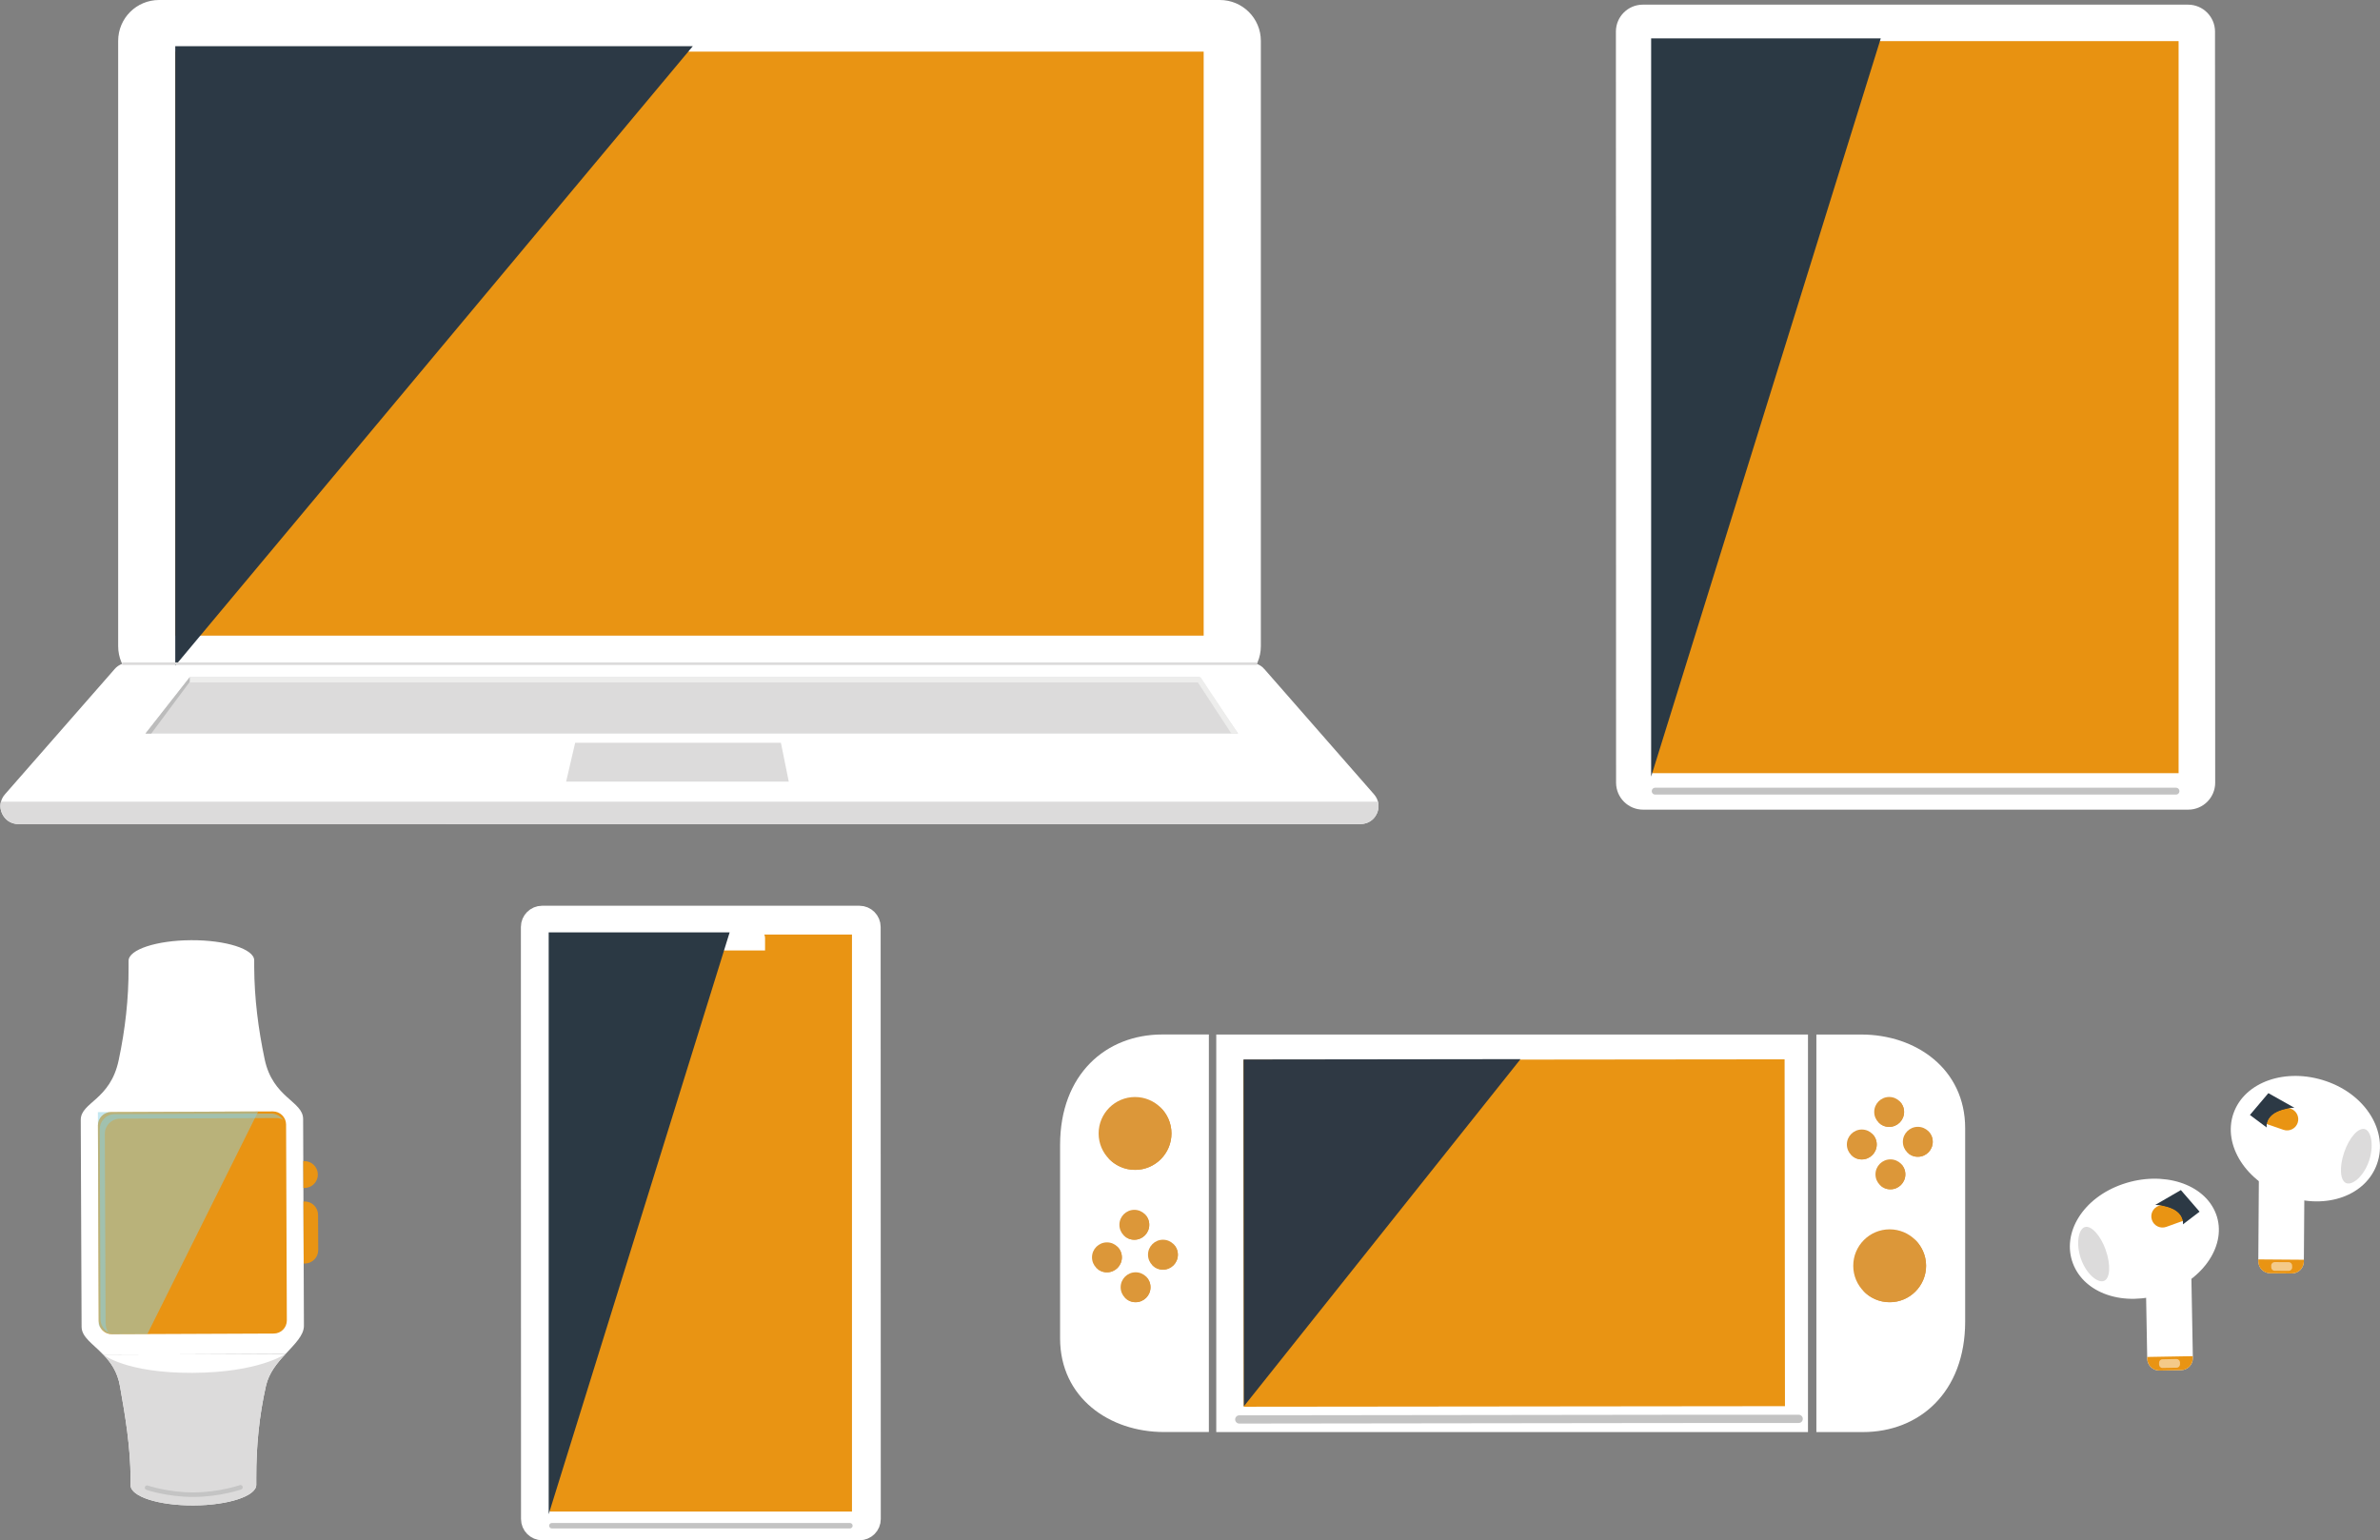
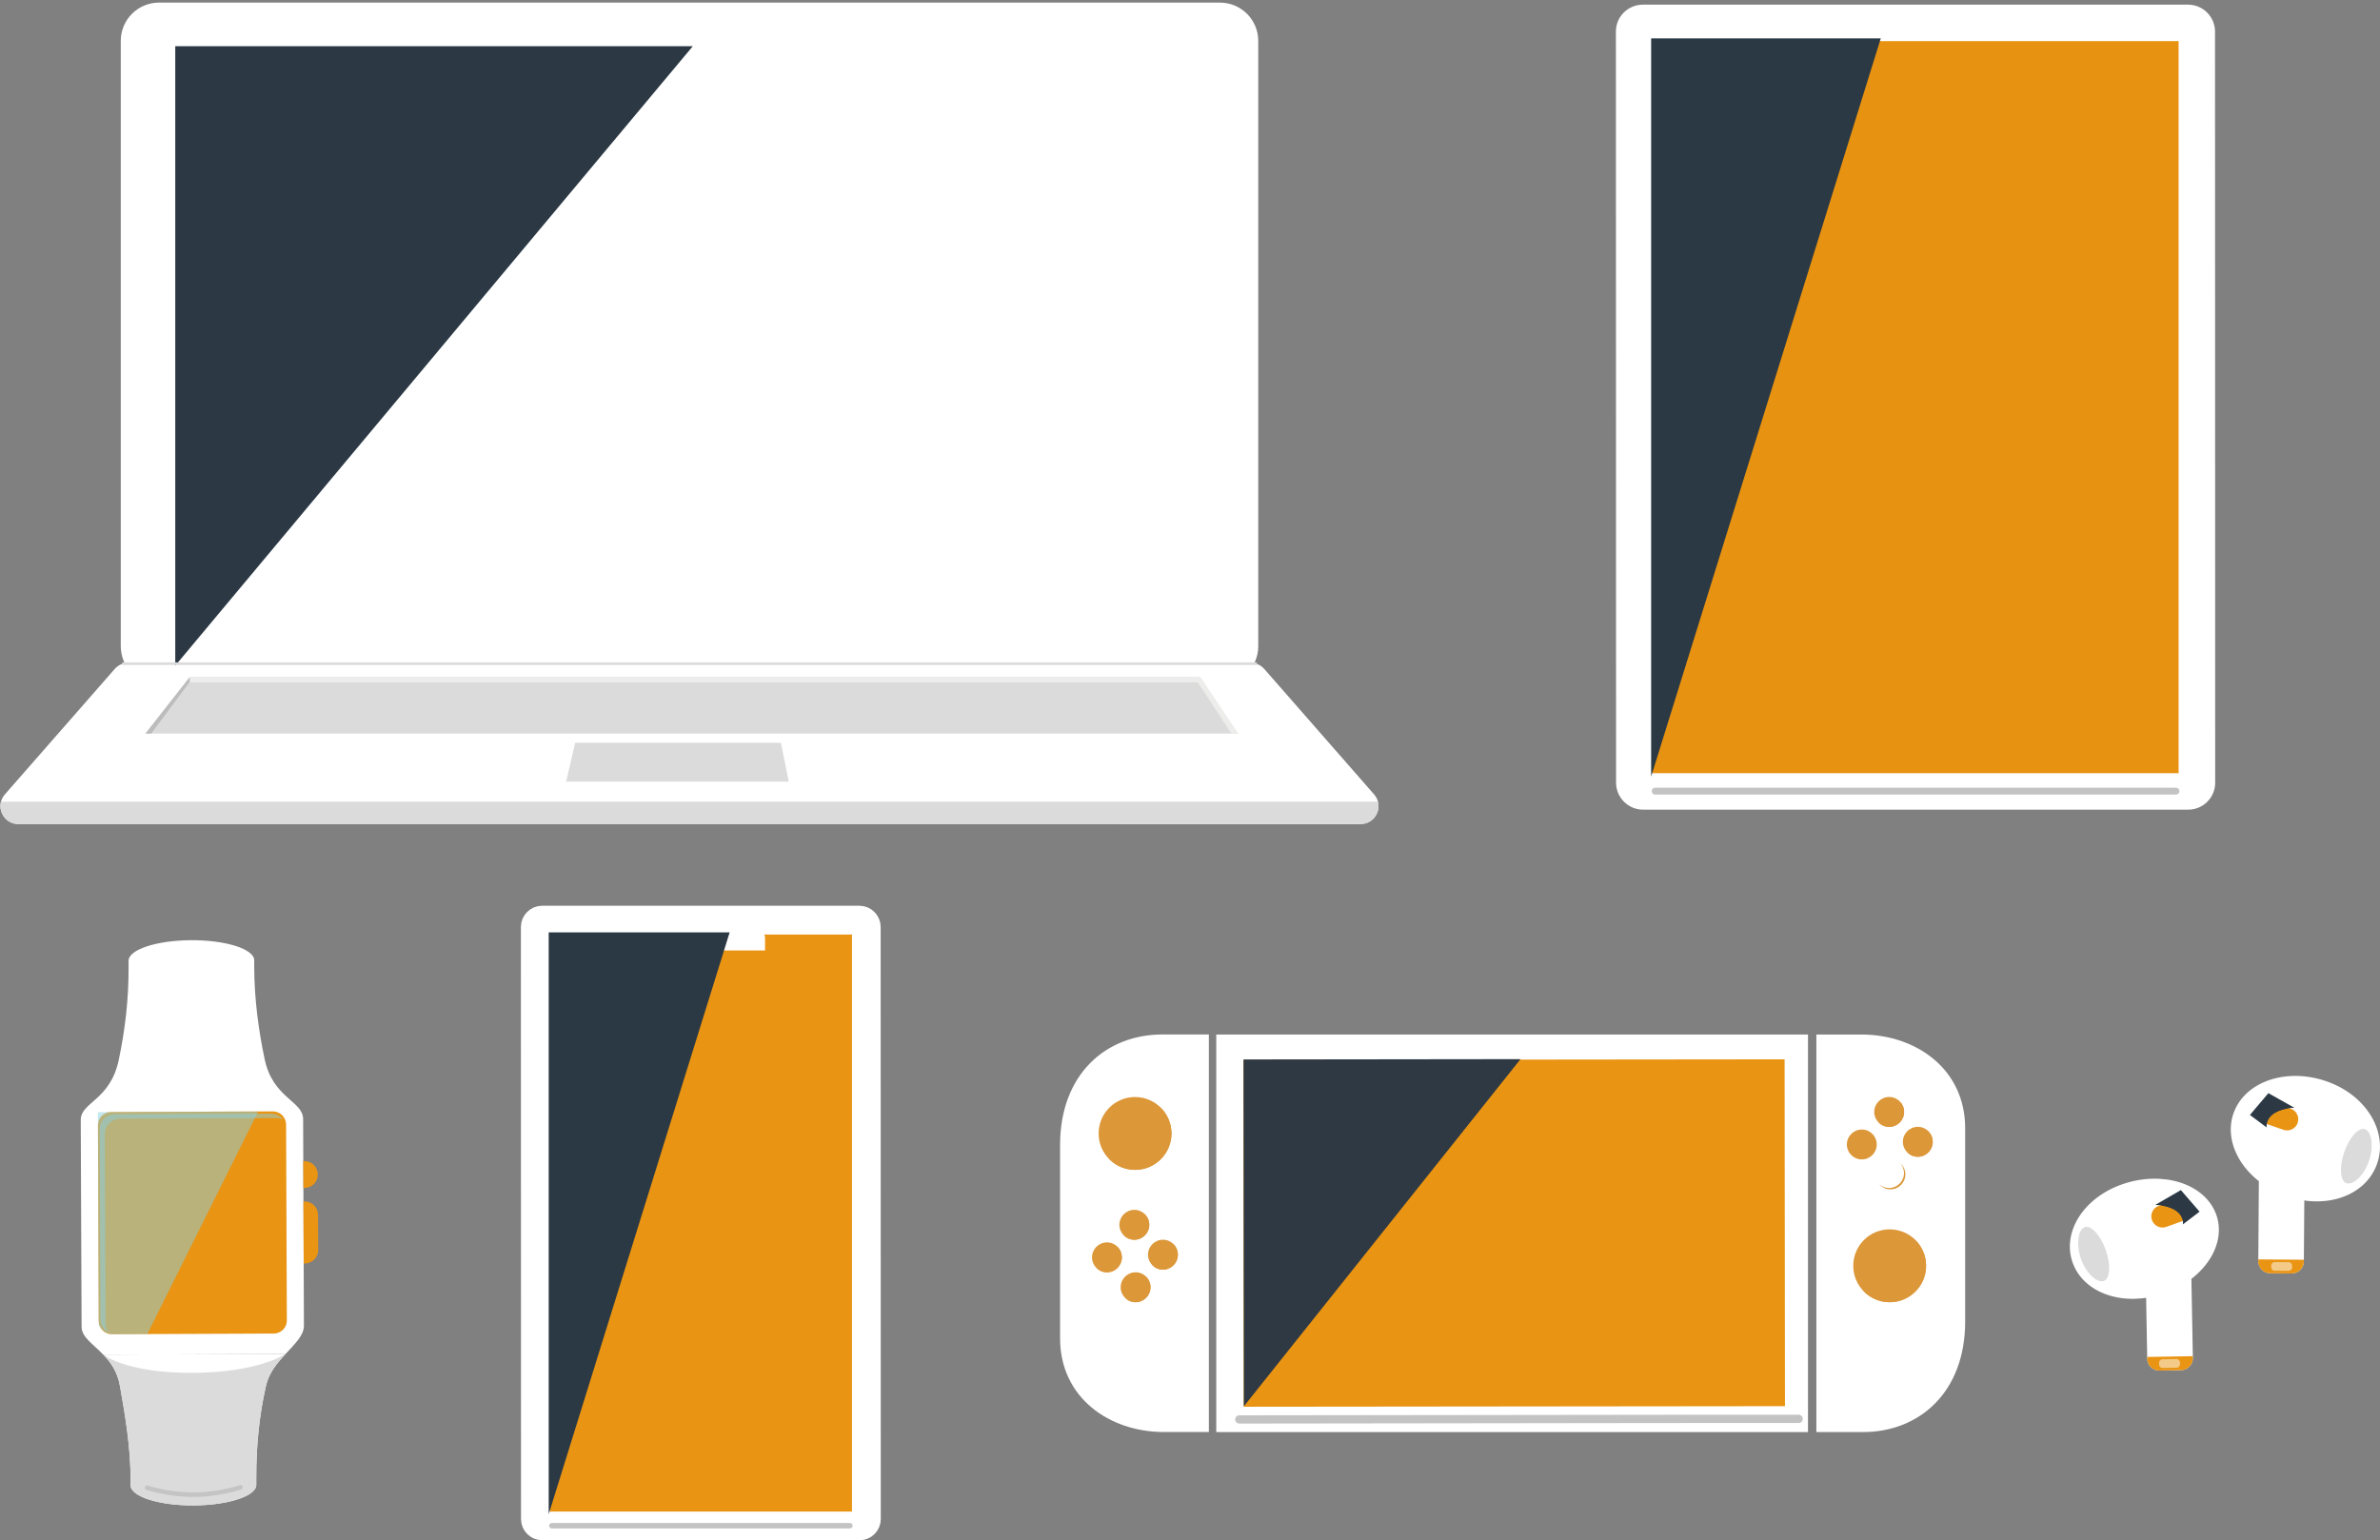
<svg xmlns="http://www.w3.org/2000/svg" viewBox="0 0 567.36 367.27">
  <rect x="0" y="0" width="567.36" height="367.27" fill="#808080" stroke="none" />
  <defs>
    <style>
      .cls-1, .cls-2, .cls-3, .cls-4, .cls-5, .cls-6, .cls-7, .cls-8, .cls-9, .cls-10 {
        fill: none;
      }

      .cls-2 {
        stroke-width: 1.97px;
      }

      .cls-2, .cls-3, .cls-4, .cls-5, .cls-6, .cls-7 {
        stroke-linecap: round;
        stroke-linejoin: round;
      }

      .cls-2, .cls-4, .cls-5 {
        stroke: #c3c3c3;
      }

      .cls-3 {
        stroke: #c4c4c4;
        stroke-width: 1.08px;
      }

      .cls-4 {
        stroke-width: 1.29px;
      }

      .cls-11 {
        fill: #2b3944;
      }

      .cls-12 {
        fill: #dc9739;
      }

      .cls-5 {
        stroke-width: 1.63px;
      }

      .cls-13 {
        isolation: isolate;
      }

      .cls-14 {
        clip-path: url(#clippath-17);
      }

      .cls-15 {
        clip-path: url(#clippath-19);
      }

      .cls-16 {
        clip-path: url(#clippath-11);
      }

      .cls-17 {
        clip-path: url(#clippath-16);
      }

      .cls-18 {
        clip-path: url(#clippath-18);
      }

      .cls-19 {
        clip-path: url(#clippath-10);
      }

      .cls-20 {
        clip-path: url(#clippath-15);
      }

      .cls-21 {
        clip-path: url(#clippath-13);
      }

      .cls-22 {
        clip-path: url(#clippath-14);
      }

      .cls-23 {
        clip-path: url(#clippath-12);
      }

      .cls-24 {
        clip-path: url(#clippath-31);
      }

      .cls-25 {
        clip-path: url(#clippath-32);
      }

      .cls-26 {
        clip-path: url(#clippath-33);
      }

      .cls-27 {
        clip-path: url(#clippath-34);
      }

      .cls-28 {
        clip-path: url(#clippath-35);
      }

      .cls-29 {
        clip-path: url(#clippath-39);
      }

      .cls-30 {
        clip-path: url(#clippath-30);
      }

      .cls-31 {
        clip-path: url(#clippath-36);
      }

      .cls-32 {
        clip-path: url(#clippath-37);
      }

      .cls-33 {
        clip-path: url(#clippath-38);
      }

      .cls-34 {
        clip-path: url(#clippath-27);
      }

      .cls-35 {
        clip-path: url(#clippath-29);
      }

      .cls-36 {
        clip-path: url(#clippath-26);
      }

      .cls-37 {
        clip-path: url(#clippath-28);
      }

      .cls-38 {
        clip-path: url(#clippath-20);
      }

      .cls-39 {
        clip-path: url(#clippath-21);
      }

      .cls-40 {
        clip-path: url(#clippath-22);
      }

      .cls-41 {
        clip-path: url(#clippath-23);
      }

      .cls-42 {
        clip-path: url(#clippath-24);
      }

      .cls-43 {
        clip-path: url(#clippath-25);
      }

      .cls-44 {
        clip-path: url(#clippath-41);
      }

      .cls-45 {
        clip-path: url(#clippath-40);
      }

      .cls-46 {
        mix-blend-mode: multiply;
      }

      .cls-47 {
        clip-path: url(#clippath-1);
      }

      .cls-48 {
        clip-path: url(#clippath-3);
      }

      .cls-49 {
        clip-path: url(#clippath-4);
      }

      .cls-50 {
        clip-path: url(#clippath-2);
      }

      .cls-51 {
        clip-path: url(#clippath-7);
      }

      .cls-52 {
        clip-path: url(#clippath-6);
      }

      .cls-53 {
        clip-path: url(#clippath-9);
      }

      .cls-54 {
        clip-path: url(#clippath-8);
      }

      .cls-55 {
        clip-path: url(#clippath-5);
      }

      .cls-56 {
        fill: #2f3944;
      }

      .cls-57 {
        fill: #fff;
      }

      .cls-58 {
        fill: #2c3945;
      }

      .cls-59 {
        fill: #bcbcbc;
      }

      .cls-6 {
        stroke-width: 5.26px;
      }

      .cls-6, .cls-7, .cls-8, .cls-9 {
        stroke: #fff;
      }

      .cls-7 {
        stroke-width: 4.15px;
      }

      .cls-8 {
        stroke-width: 1.24px;
      }

      .cls-8, .cls-9, .cls-10 {
        stroke-miterlimit: 10;
      }

      .cls-9 {
        stroke-width: 1.35px;
      }

      .cls-60 {
        fill: #e99413;
      }

      .cls-61, .cls-62 {
        mix-blend-mode: screen;
      }

      .cls-63 {
        fill: #e99413;
      }

      .cls-64 {
        fill: #8ad0e2;
      }

      .cls-65 {
        fill: #ededec;
      }

      .cls-66 {
        fill: #e89211;
      }

      .cls-10 {
        stroke: #dcdbdb;
        stroke-width: .62px;
      }

      .cls-67 {
        fill: #dcdbdb;
      }

      .cls-68 {
        clip-path: url(#clippath);
      }

      .cls-62 {
        opacity: .5;
      }
    </style>
    <clipPath id="clippath">
      <rect class="cls-1" x="130.8" y="222.31" width="43.14" height="138.73" />
    </clipPath>
    <clipPath id="clippath-1">
      <rect class="cls-1" x="130.8" y="222.31" width="43.14" height="138.73" />
    </clipPath>
    <clipPath id="clippath-2">
      <rect class="cls-1" x="512.72" y="283.76" width="11.64" height="9.45" />
    </clipPath>
    <clipPath id="clippath-3">
      <rect class="cls-1" x="512.72" y="283.76" width="11.63" height="9.45" />
    </clipPath>
    <clipPath id="clippath-4">
      <path class="cls-1" d="M519.89,283.76l-6.15,3.55c.18-.06,6.92.15,6.65,4.63l3.96-3.02h0s-4.47-5.16-4.47-5.16Z" />
    </clipPath>
    <clipPath id="clippath-5">
      <rect class="cls-1" x="514.69" y="324.03" width="5" height="2.14" />
    </clipPath>
    <clipPath id="clippath-6">
      <rect class="cls-1" x="514.69" y="324.03" width="4.99" height="2.14" />
    </clipPath>
    <clipPath id="clippath-7">
      <rect class="cls-1" x="536.35" y="260.66" width="11.65" height="9.39" />
    </clipPath>
    <clipPath id="clippath-8">
      <rect class="cls-1" x="536.35" y="260.66" width="11.65" height="9.39" />
    </clipPath>
    <clipPath id="clippath-9">
      <path class="cls-1" d="M540.75,260.67l-4.41,5.19,4,2.98c-.33-4.46,6.42-4.75,6.59-4.69l-6.18-3.48Z" />
    </clipPath>
    <clipPath id="clippath-10">
      <rect class="cls-1" x="541.43" y="300.92" width="4.99" height="2.09" />
    </clipPath>
    <clipPath id="clippath-11">
      <rect class="cls-1" x="541.43" y="300.92" width="4.99" height="2.09" />
    </clipPath>
    <clipPath id="clippath-12">
      <rect class="cls-1" x="23.76" y="265.5" width="43.96" height="52.2" />
    </clipPath>
    <clipPath id="clippath-13">
      <polygon class="cls-1" points="23.75 265.68 23.97 317.7 67.71 317.52 67.51 265.51 23.75 265.68" />
    </clipPath>
    <clipPath id="clippath-14">
      <rect class="cls-1" x="23.33" y="265.01" width="38.45" height="53.14" />
    </clipPath>
    <clipPath id="clippath-15">
      <polygon class="cls-1" points="23.32 265.17 23.54 318.14 25.54 318.14 61.76 317.99 61.56 265.02 23.32 265.17" />
    </clipPath>
    <clipPath id="clippath-16">
      <rect class="cls-1" x="41.78" y="11.01" width="123.37" height="147.7" />
    </clipPath>
    <clipPath id="clippath-17">
      <rect class="cls-1" x="41.78" y="11.01" width="123.38" height="147.7" />
    </clipPath>
    <clipPath id="clippath-18">
      <rect class="cls-1" x="393.61" y="9.15" width="54.73" height="176.01" />
    </clipPath>
    <clipPath id="clippath-19">
      <rect class="cls-1" x="393.61" y="9.16" width="54.73" height="176.01" />
    </clipPath>
    <clipPath id="clippath-20">
      <rect class="cls-1" x="296.43" y="252.54" width="66.13" height="82.78" />
    </clipPath>
    <clipPath id="clippath-21">
      <polygon class="cls-1" points="354.22 252.55 296.44 252.62 296.52 335.32 362.56 335.25 362.56 329.34 362.47 252.55 354.22 252.55" />
    </clipPath>
    <clipPath id="clippath-22">
      <rect class="cls-1" x="264.06" y="263.73" width="15.21" height="15.21" />
    </clipPath>
    <clipPath id="clippath-23">
      <polygon class="cls-1" points="271.65 263.75 264.07 263.75 264.08 278.94 279.27 278.92 279.25 263.75 271.65 263.75" />
    </clipPath>
    <clipPath id="clippath-24">
      <rect class="cls-1" x="267.73" y="289.37" width="6.24" height="6.24" />
    </clipPath>
    <clipPath id="clippath-25">
      <polygon class="cls-1" points="270.85 289.38 267.74 289.38 267.74 295.61 273.97 295.6 273.96 289.38 270.85 289.38" />
    </clipPath>
    <clipPath id="clippath-26">
      <rect class="cls-1" x="261.21" y="297.13" width="6.24" height="6.24" />
    </clipPath>
    <clipPath id="clippath-27">
      <polygon class="cls-1" points="264.32 297.14 261.21 297.14 261.21 303.37 267.45 303.36 267.44 297.14 264.32 297.14" />
    </clipPath>
    <clipPath id="clippath-28">
      <rect class="cls-1" x="274.56" y="296.5" width="6.24" height="6.24" />
    </clipPath>
    <clipPath id="clippath-29">
      <polygon class="cls-1" points="277.67 296.5 274.56 296.5 274.56 302.74 280.8 302.73 280.79 296.5 277.67 296.5" />
    </clipPath>
    <clipPath id="clippath-30">
      <rect class="cls-1" x="268.03" y="304.26" width="6.24" height="6.24" />
    </clipPath>
    <clipPath id="clippath-31">
      <polygon class="cls-1" points="271.14 304.26 268.03 304.26 268.04 310.5 274.27 310.49 274.26 304.26 271.14 304.26" />
    </clipPath>
    <clipPath id="clippath-32">
      <rect class="cls-1" x="443.95" y="295.29" width="15.21" height="15.21" />
    </clipPath>
    <clipPath id="clippath-33">
      <polygon class="cls-1" points="451.54 295.3 443.95 295.3 443.97 310.5 459.16 310.48 459.14 295.3 451.54 295.3" />
    </clipPath>
    <clipPath id="clippath-34">
      <rect class="cls-1" x="447.68" y="262.46" width="6.24" height="6.24" />
    </clipPath>
    <clipPath id="clippath-35">
      <polygon class="cls-1" points="450.79 262.46 447.68 262.46 447.68 268.7 453.92 268.69 453.91 262.46 450.79 262.46" />
    </clipPath>
    <clipPath id="clippath-36">
      <rect class="cls-1" x="441.15" y="270.22" width="6.24" height="6.24" />
    </clipPath>
    <clipPath id="clippath-37">
      <polygon class="cls-1" points="444.27 270.22 441.15 270.22 441.16 276.46 447.39 276.45 447.38 270.22 444.27 270.22" />
    </clipPath>
    <clipPath id="clippath-38">
      <rect class="cls-1" x="454.5" y="269.58" width="6.24" height="6.24" />
    </clipPath>
    <clipPath id="clippath-39">
      <polygon class="cls-1" points="457.62 269.59 454.5 269.59 454.51 275.82 460.74 275.81 460.73 269.59 457.62 269.59" />
    </clipPath>
    <clipPath id="clippath-40">
      <rect class="cls-1" x="447.97" y="277.34" width="6.24" height="6.24" />
    </clipPath>
    <clipPath id="clippath-41">
      <polygon class="cls-1" points="451.09 277.35 447.98 277.35 447.98 283.58 454.21 283.57 454.2 277.35 451.09 277.35" />
    </clipPath>
  </defs>
  <g class="cls-13">
    <g id="_レイヤー_2" data-name="レイヤー 2">
      <g id="_デザイン" data-name="デザイン">
        <g>
          <rect class="cls-57" x="148.44" y="6.71" width="33.43" height="8.6" />
          <rect class="cls-8" x="148.44" y="6.71" width="33.43" height="8.6" />
          <circle class="cls-66" cx="456.64" cy="6.4" r="1.36" />
          <g>
            <g>
              <path class="cls-57" d="M126.25,221.02c0-1.64,1.34-2.98,2.98-2.98h75.65c1.64,0,2.98,1.34,2.98,2.98l.03,141.18c0,1.64-1.34,2.98-2.98,2.98h-75.65c-1.64,0-2.98-1.34-2.98-2.98l-.03-141.18Z" />
              <path class="cls-7" d="M126.25,221.02c0-1.64,1.34-2.98,2.98-2.98h75.65c1.64,0,2.98,1.34,2.98,2.98l.03,141.18c0,1.64-1.34,2.98-2.98,2.98h-75.65c-1.64,0-2.98-1.34-2.98-2.98l-.03-141.18Z" />
              <path class="cls-60" d="M129.25,220.43h75.65c.33,0,.59.26.59.59v141.19c0,.33-.26.59-.59.59h-75.65c-.33,0-.59-.26-.59-.59v-141.18c0-.33.26-.59.59-.59Z" />
              <path class="cls-57" d="M203.1,360.41h-72.05s0-137.58,0-137.58h72.05s0,137.58,0,137.58ZM204.9,218.04h-75.65c-1.64,0-2.98,1.34-2.98,2.98v141.18c0,1.64,1.34,2.99,2.98,2.99h75.65c1.64,0,2.98-1.34,2.98-2.98v-141.18c0-1.64-1.34-2.99-2.98-2.99" />
              <path class="cls-57" d="M182.38,226.62v-2.89c0-1.59-1.62-2.89-3.6-2.89h-23.41c-1.98,0-3.6,1.3-3.6,2.89v2.89" />
              <g class="cls-61">
                <g class="cls-68">
                  <g class="cls-47">
                    <polygon class="cls-11" points="173.94 222.31 130.8 222.31 130.8 361.05 173.94 222.31" />
                  </g>
                </g>
              </g>
              <line class="cls-4" x1="131.55" y1="363.79" x2="202.61" y2="363.79" />
            </g>
            <path class="cls-57" d="M519.93,326.7l-5.13.09c-1.59.03-2.89-1.23-2.93-2.82l-.45-24.89,10.87-.2.46,24.9c.03,1.58-1.23,2.9-2.82,2.92" />
            <path class="cls-63" d="M519.93,326.7l-5.13.09c-1.59.03-2.89-1.23-2.93-2.82v-.42s10.87-.19,10.87-.19v.42c.04,1.58-1.22,2.9-2.81,2.92" />
            <path class="cls-57" d="M528.27,289.46c2.7,7.2-2.87,15.69-12.44,18.96-9.57,3.27-18.99,0-21.68-7.2-2.7-7.2,2.35-15.62,11.91-18.89,9.57-3.27,19.51-.08,22.2,7.12" />
            <path class="cls-67" d="M501.97,298.04c1.26,3.54,1.07,6.85-.44,7.39-1.52.54-4.17-1.68-5.44-5.22-1.26-3.54-.66-7.06.85-7.61,1.52-.53,3.77,1.89,5.04,5.43" />
            <path class="cls-63" d="M520.34,291.12l-3.94,1.42c-1.38.49-2.91-.23-3.4-1.62-.5-1.38.22-2.91,1.61-3.4l3.94-1.41c1.38-.5,2.91.23,3.4,1.61.5,1.38-.22,2.91-1.61,3.41" />
            <g class="cls-61">
              <g class="cls-50">
                <g class="cls-48">
                  <path class="cls-58" d="M513.74,287.31c.18-.06,6.92.15,6.65,4.62l3.96-3.02-4.46-5.15-6.15,3.56Z" />
                </g>
                <g class="cls-49">
                  <path class="cls-58" d="M520.34,290.69l-3.6,2.14c-1.26.76-2.9.34-3.65-.93-.75-1.26-.34-2.9.93-3.65l3.6-2.14c1.27-.76,2.91-.34,3.66.93.75,1.26.34,2.9-.93,3.65" />
                </g>
              </g>
            </g>
            <g class="cls-62">
              <g class="cls-55">
                <g class="cls-52">
                  <path class="cls-57" d="M515.53,326.17l3.35-.06c.45,0,.81-.38.8-.83v-.43c-.02-.45-.39-.81-.84-.81l-3.35.07c-.45,0-.81.38-.8.83v.44c.02.45.39.81.84.8" />
                </g>
              </g>
            </g>
            <path class="cls-57" d="M541.19,303.6l5.13.04c1.59.01,2.88-1.27,2.89-2.85l.18-24.9-10.87-.08-.17,24.89c0,1.59,1.26,2.88,2.85,2.9" />
            <path class="cls-63" d="M541.19,303.6l5.13.04c1.59.01,2.88-1.27,2.89-2.85v-.42s-10.87-.08-10.87-.08v.42c-.01,1.59,1.26,2.88,2.85,2.9" />
            <path class="cls-57" d="M532.42,265.5c-2.61,7.58,3.06,16.39,12.66,19.71,9.61,3.31,18.99-.21,21.6-7.77,2.61-7.58-2.54-16.33-12.14-19.64-9.6-3.31-19.5.13-22.12,7.71" />
            <path class="cls-67" d="M558.83,274.73c-1.22,3.56-.99,6.86.53,7.39,1.52.53,4.15-1.72,5.37-5.28,1.23-3.56.59-7.07-.93-7.6-1.52-.52-3.75,1.93-4.97,5.49" />
            <path class="cls-63" d="M540.38,268.02l3.96,1.37c1.39.48,2.91-.26,3.39-1.65.48-1.39-.26-2.91-1.65-3.39l-3.96-1.37c-1.39-.48-2.91.26-3.39,1.65-.48,1.39.26,2.91,1.65,3.39" />
            <g class="cls-61">
              <g class="cls-51">
                <g class="cls-54">
                  <path class="cls-58" d="M546.94,264.14c-.18-.05-6.91.23-6.6,4.69l-3.99-2.98,4.4-5.2,6.19,3.48Z" />
                </g>
                <g class="cls-53">
                  <path class="cls-58" d="M540.38,267.6l3.62,2.1c1.27.74,2.9.31,3.64-.97.73-1.27.3-2.9-.97-3.64l-3.62-2.09c-1.27-.74-2.9-.31-3.64.96-.73,1.27-.31,2.91.97,3.64" />
                </g>
              </g>
            </g>
            <g class="cls-62">
              <g class="cls-19">
                <g class="cls-16">
                  <path class="cls-57" d="M545.59,303.02l-3.35-.02c-.45,0-.81-.38-.81-.83v-.43c0-.45.38-.81.83-.81l3.35.02c.45,0,.81.38.81.83v.43c0,.45-.38.81-.83.81" />
                </g>
              </g>
            </g>
            <path class="cls-57" d="M72.26,266.82l.19,49.29c.01,2.27-2.15,4.32-4.36,6.72l-43.48.18c-2.46-2.61-5.16-4.16-5.16-6.67l-.2-49.3c-.01-4.27,7.06-4.66,9.06-14.33,1.53-7.22,2.37-14.56,2.34-21.93v-1.68c-.02-2.68,6.67-4.88,14.94-4.92,8.27-.03,15.01,2.11,15.01,4.8v1.68c.04,7.37.97,14.7,2.49,21.9,1.95,9.27,9.15,9.98,9.17,14.25" />
            <path class="cls-63" d="M75.77,280.04c-.01-1.76-1.45-3.2-3.21-3.18h-.26l.03,6.4h.26c1.76-.01,3.2-1.45,3.18-3.21" />
            <path class="cls-63" d="M72.6,286.48h-.26l.06,14.8h.26c1.76-.01,3.2-1.45,3.2-3.21l-.04-8.41c-.01-1.76-1.45-3.2-3.21-3.18" />
            <path class="cls-63" d="M23.53,315.01l-.18-46.71c0-1.73,1.38-3.14,3.12-3.14l38.58-.16c1.73,0,3.14,1.39,3.15,3.12l.18,46.72c0,1.73-1.39,3.13-3.12,3.13l-38.59.16c-1.73,0-3.13-1.39-3.14-3.12" />
            <g class="cls-62">
              <g class="cls-23">
                <g class="cls-21">
                  <path class="cls-64" d="M25.17,315.61l-.18-45.26c0-1.98,1.6-3.6,3.59-3.62l37.22-.15c.61,0,1.2.16,1.71.44-.66-.91-1.72-1.51-2.93-1.51l-37.22.15c-1.99,0-3.59,1.62-3.58,3.61l.18,45.26c0,1.37.78,2.55,1.9,3.16-.42-.59-.68-1.3-.68-2.08" />
                </g>
              </g>
            </g>
            <g class="cls-62">
              <g class="cls-22">
                <g class="cls-20">
                  <path class="cls-64" d="M61.56,265.02l-38.23.15.13,33.98.07,16.71c.55,1.34,1.86,2.28,3.4,2.27l8.19-.03,26.43-53.08Z" />
                </g>
              </g>
            </g>
            <path class="cls-57" d="M68.09,322.82c-2,2.14-3.99,4.51-4.69,7.62-1.63,7.18-2.33,14.52-2.31,21.88v1.72c.02,2.68-6.69,4.87-14.97,4.91-8.28.03-14.97-2.11-14.99-4.8v-1.71c-.04-7.37-1.23-14.64-2.52-21.88-.59-3.49-2.24-5.77-4-7.58l21.25-.08,22.23-.09Z" />
            <path class="cls-67" d="M68.09,322.82c-2,2.14-3.99,4.51-4.69,7.62-1.63,7.18-2.33,14.52-2.31,21.88v1.72c.02,2.68-6.69,4.87-14.97,4.91-8.28.03-14.97-2.11-14.99-4.8v-1.71c-.04-7.37-1.23-14.64-2.52-21.88-.59-3.49-2.24-5.77-4-7.58,0,0,5.34,4.42,21.26,4.36,15.93-.06,22.21-4.53,22.21-4.53" />
            <path class="cls-3" d="M57.32,354.63s-4.99,1.74-11.13,1.76c-6.15.03-11.13-1.67-11.13-1.67" />
            <path class="cls-57" d="M290.8,163.23H37.92c-5.05,0-9.13-4.11-9.13-9.15V9.75c0-5.05,4.08-9.13,9.13-9.13h252.88c5.05,0,9.15,4.08,9.15,9.13v144.33c0,5.05-4.11,9.15-9.15,9.15" />
-             <path class="cls-8" d="M290.8,163.23H37.92c-5.05,0-9.13-4.11-9.13-9.15V9.75c0-5.05,4.08-9.13,9.13-9.13h252.88c5.05,0,9.15,4.08,9.15,9.13v144.33c0,5.05-4.11,9.15-9.15,9.15Z" />
            <path class="cls-57" d="M300.88,159.95c-.68-.78-1.68-1.22-2.71-1.22H30.55c-1.04,0-2.02.44-2.69,1.22L1.68,189.85c-2.04,2.31-.4,5.96,2.69,5.96h319.97c3.1,0,4.74-3.65,2.71-5.96l-26.17-29.9Z" />
            <path class="cls-9" d="M300.88,159.95c-.68-.78-1.68-1.22-2.71-1.22H30.55c-1.04,0-2.02.44-2.69,1.22L1.68,189.85c-2.04,2.31-.4,5.96,2.69,5.96h319.97c3.1,0,4.74-3.65,2.71-5.96l-26.17-29.9Z" />
-             <rect class="cls-63" x="41.78" y="12.31" width="245.16" height="139.25" />
            <g class="cls-61">
              <g class="cls-17">
                <g class="cls-14">
                  <polygon class="cls-58" points="165.16 11.01 41.78 11.01 41.78 158.71 165.16 11.01" />
                </g>
              </g>
            </g>
            <path class="cls-67" d="M324.38,196.47l-319.73.06c-1.71,0-2.9-.76-3.43-1.46,0,0-.55-.66-.78-1.24-.65-1.57-.21-2.68-.21-2.68h328.26s.42,1.3-.21,2.7c0,0-.25.57-.53.96-1.29,1.75-3.36,1.66-3.36,1.66" />
            <polygon class="cls-67" points="285.93 161.46 166.33 161.46 164.84 161.46 45.24 161.46 34.66 174.92 164.37 174.92 166.68 174.92 295.14 174.92 285.93 161.46" />
            <polygon class="cls-65" points="293.55 174.92 285.56 162.71 45.18 162.7 45.18 161.46 286.21 161.46 295.14 174.92 293.55 174.92" />
            <polygon class="cls-59" points="36.05 174.92 34.67 174.92 45.23 161.46 45.24 162.56 36.05 174.92" />
            <polygon class="cls-67" points="186.16 177.11 161.77 177.11 161.49 177.11 137.11 177.11 134.96 186.36 161.39 186.36 161.86 186.36 188.03 186.36 186.16 177.11" />
            <line class="cls-10" x1="29.12" y1="158.25" x2="299.63" y2="158.25" />
            <g>
              <path class="cls-57" d="M387.84,7.52c0-2.08,1.7-3.78,3.78-3.78h129.99c2.08,0,3.78,1.7,3.79,3.78l.04,179.12c0,2.08-1.7,3.78-3.78,3.78h-129.99c-2.08,0-3.78-1.7-3.79-3.78l-.04-179.12Z" />
              <path class="cls-6" d="M387.84,7.52c0-2.08,1.7-3.78,3.78-3.78h129.99c2.08,0,3.78,1.7,3.79,3.78l.04,179.12c0,2.08-1.7,3.78-3.78,3.78h-129.99c-2.08,0-3.78-1.7-3.79-3.78l-.04-179.12Z" />
              <path class="cls-66" d="M391.65,6.78h129.99c.41,0,.75.34.75.75v179.11c0,.41-.34.75-.75.75h-129.99c-.41,0-.75-.34-.75-.75V7.52c0-.41.34-.75.75-.75Z" />
              <path class="cls-57" d="M519.35,184.35h-125.42s0-174.55,0-174.55h125.42s0,174.55,0,174.55ZM521.64,3.74h-129.99c-2.08,0-3.78,1.7-3.78,3.79v179.11c0,2.08,1.7,3.79,3.78,3.79h129.99c2.08,0,3.78-1.7,3.78-3.79V7.52c0-2.08-1.7-3.79-3.78-3.79" />
              <g class="cls-61">
                <g class="cls-18">
                  <g class="cls-15">
                    <polygon class="cls-11" points="448.35 9.15 393.61 9.15 393.61 185.17 448.35 9.15" />
                  </g>
                </g>
              </g>
              <line class="cls-5" x1="394.57" y1="188.64" x2="518.73" y2="188.64" />
            </g>
            <path class="cls-57" d="M433.01,246.67h10.7c12.99,0,24.76,8.17,24.76,22.35v46.07c0,16.93-10.98,26.37-24.37,26.37h-11.1v-94.79Z" />
            <g>
              <rect class="cls-57" x="289.94" y="246.67" width="141.06" height="94.79" />
              <rect class="cls-60" x="296.47" y="252.62" width="129.02" height="82.7" transform="translate(-.33 .41) rotate(-.06)" />
              <g class="cls-61">
                <g class="cls-38">
                  <g class="cls-39">
                    <polygon class="cls-56" points="362.47 252.54 296.44 252.62 296.52 335.32 362.47 252.54" />
                  </g>
                </g>
              </g>
              <polyline class="cls-2" points="295.43 338.45 397.62 338.32 428.78 338.31" />
            </g>
            <g>
              <path class="cls-57" d="M288.17,341.45h-10.7c-12.99,0-24.76-8.17-24.76-22.35v-46.07c0-16.93,10.98-26.37,24.37-26.37h11.1v94.79Z" />
              <g>
                <path class="cls-12" d="M279.26,270.25c0,4.79-3.88,8.69-8.67,8.69-4.79,0-8.69-3.87-8.69-8.67-.01-4.79,3.87-8.69,8.67-8.7,4.79,0,8.69,3.88,8.69,8.67" />
                <g class="cls-46">
                  <g class="cls-40">
                    <g class="cls-41">
                      <path class="cls-12" d="M276.31,263.74c1.34,1.53,2.17,3.53,2.17,5.73.01,4.79-3.87,8.69-8.67,8.7-2.2,0-4.21-.82-5.73-2.16,1.59,1.8,3.91,2.94,6.51,2.94,4.8-.01,8.68-3.91,8.68-8.7-.01-2.58-1.16-4.91-2.96-6.5" />
                    </g>
                  </g>
                </g>
              </g>
              <g>
                <path class="cls-12" d="M273.97,292.04c0,1.97-1.59,3.56-3.56,3.56-1.97,0-3.56-1.59-3.56-3.56,0-1.97,1.59-3.56,3.56-3.57,1.97,0,3.56,1.59,3.56,3.56" />
                <g class="cls-46">
                  <g class="cls-42">
                    <g class="cls-43">
                      <path class="cls-12" d="M272.76,289.37c.55.63.89,1.45.89,2.35,0,1.97-1.59,3.56-3.56,3.57-.9,0-1.73-.33-2.35-.89.65.74,1.6,1.21,2.67,1.21,1.97,0,3.56-1.6,3.56-3.57,0-1.06-.47-2.02-1.21-2.67" />
                    </g>
                  </g>
                </g>
              </g>
              <g>
                <path class="cls-12" d="M267.44,299.8c0,1.97-1.59,3.56-3.56,3.56-1.97,0-3.56-1.59-3.56-3.56,0-1.97,1.59-3.56,3.56-3.57,1.97,0,3.56,1.59,3.56,3.56" />
                <g class="cls-46">
                  <g class="cls-36">
                    <g class="cls-34">
                      <path class="cls-12" d="M266.23,297.14c.55.63.89,1.45.89,2.35,0,1.97-1.59,3.56-3.56,3.57-.9,0-1.73-.33-2.35-.89.65.74,1.6,1.21,2.67,1.21,1.97,0,3.56-1.6,3.56-3.57,0-1.06-.47-2.02-1.21-2.67" />
                    </g>
                  </g>
                </g>
              </g>
              <g>
                <path class="cls-12" d="M280.79,299.17c0,1.97-1.59,3.56-3.56,3.56-1.97,0-3.56-1.59-3.56-3.56,0-1.97,1.59-3.56,3.56-3.57,1.97,0,3.56,1.59,3.56,3.56" />
                <g class="cls-46">
                  <g class="cls-37">
                    <g class="cls-35">
                      <path class="cls-12" d="M279.58,296.5c.55.63.89,1.45.89,2.35,0,1.97-1.59,3.56-3.56,3.57-.9,0-1.73-.33-2.35-.89.65.74,1.6,1.21,2.67,1.21,1.97,0,3.56-1.6,3.56-3.57,0-1.06-.47-2.02-1.21-2.67" />
                    </g>
                  </g>
                </g>
              </g>
              <g>
                <path class="cls-12" d="M274.27,306.93c0,1.97-1.59,3.56-3.56,3.56-1.97,0-3.56-1.59-3.56-3.56,0-1.97,1.59-3.56,3.56-3.57,1.97,0,3.56,1.59,3.56,3.56" />
                <g class="cls-46">
                  <g class="cls-30">
                    <g class="cls-24">
                      <path class="cls-12" d="M273.05,304.26c.55.63.89,1.45.89,2.35,0,1.97-1.59,3.56-3.56,3.57-.9,0-1.73-.33-2.35-.89.65.74,1.6,1.21,2.67,1.21,1.97,0,3.56-1.6,3.56-3.57,0-1.06-.47-2.02-1.21-2.67" />
                    </g>
                  </g>
                </g>
              </g>
            </g>
            <g>
              <path class="cls-12" d="M459.15,301.8c0,4.79-3.88,8.69-8.67,8.69-4.79,0-8.69-3.87-8.69-8.67-.01-4.79,3.87-8.69,8.67-8.7,4.79,0,8.69,3.88,8.69,8.67" />
              <g class="cls-46">
                <g class="cls-25">
                  <g class="cls-26">
                    <path class="cls-12" d="M456.2,295.3c1.34,1.53,2.17,3.53,2.17,5.73.01,4.79-3.87,8.69-8.67,8.7-2.2,0-4.21-.82-5.73-2.16,1.59,1.8,3.91,2.94,6.51,2.94,4.8-.01,8.68-3.91,8.68-8.7-.01-2.58-1.16-4.91-2.96-6.5" />
                  </g>
                </g>
              </g>
            </g>
            <g>
              <path class="cls-12" d="M453.91,265.13c0,1.97-1.59,3.56-3.56,3.56-1.97,0-3.56-1.59-3.56-3.56,0-1.97,1.59-3.56,3.56-3.57,1.97,0,3.56,1.59,3.56,3.56" />
              <g class="cls-46">
                <g class="cls-27">
                  <g class="cls-28">
                    <path class="cls-12" d="M452.7,262.46c.55.63.89,1.45.89,2.35,0,1.97-1.59,3.56-3.56,3.57-.9,0-1.73-.33-2.35-.89.65.74,1.6,1.21,2.67,1.21,1.97,0,3.56-1.6,3.56-3.57,0-1.06-.47-2.02-1.21-2.67" />
                  </g>
                </g>
              </g>
            </g>
            <g>
              <path class="cls-12" d="M447.39,272.89c0,1.97-1.59,3.56-3.56,3.56-1.97,0-3.56-1.59-3.56-3.56,0-1.97,1.59-3.56,3.56-3.57,1.97,0,3.56,1.59,3.56,3.56" />
              <g class="cls-46">
                <g class="cls-31">
                  <g class="cls-32">
-                     <path class="cls-12" d="M446.18,270.22c.55.63.89,1.45.89,2.35,0,1.97-1.59,3.56-3.56,3.57-.9,0-1.73-.33-2.35-.89.65.74,1.6,1.21,2.67,1.21,1.97,0,3.56-1.6,3.56-3.57,0-1.06-.47-2.02-1.21-2.67" />
-                   </g>
+                     </g>
                </g>
              </g>
            </g>
            <g>
              <path class="cls-12" d="M460.74,272.25c0,1.97-1.59,3.56-3.56,3.56-1.97,0-3.56-1.59-3.56-3.56,0-1.97,1.59-3.56,3.56-3.57,1.97,0,3.56,1.59,3.56,3.56" />
              <g class="cls-46">
                <g class="cls-33">
                  <g class="cls-29">
                    <path class="cls-12" d="M459.53,269.59c.55.63.89,1.45.89,2.35,0,1.97-1.59,3.56-3.56,3.57-.9,0-1.73-.33-2.35-.89.65.74,1.6,1.21,2.67,1.21,1.97,0,3.56-1.6,3.56-3.57,0-1.06-.47-2.02-1.21-2.67" />
                  </g>
                </g>
              </g>
            </g>
            <g>
-               <path class="cls-12" d="M454.21,280.01c0,1.97-1.59,3.56-3.56,3.56-1.97,0-3.56-1.59-3.56-3.56,0-1.97,1.59-3.56,3.56-3.57,1.97,0,3.56,1.59,3.56,3.56" />
              <g class="cls-46">
                <g class="cls-45">
                  <g class="cls-44">
                    <path class="cls-12" d="M453,277.35c.55.63.89,1.45.89,2.35,0,1.97-1.59,3.56-3.56,3.57-.9,0-1.73-.33-2.35-.89.65.74,1.6,1.21,2.67,1.21,1.97,0,3.56-1.6,3.56-3.57,0-1.06-.47-2.02-1.21-2.67" />
                  </g>
                </g>
              </g>
            </g>
          </g>
        </g>
      </g>
    </g>
  </g>
</svg>